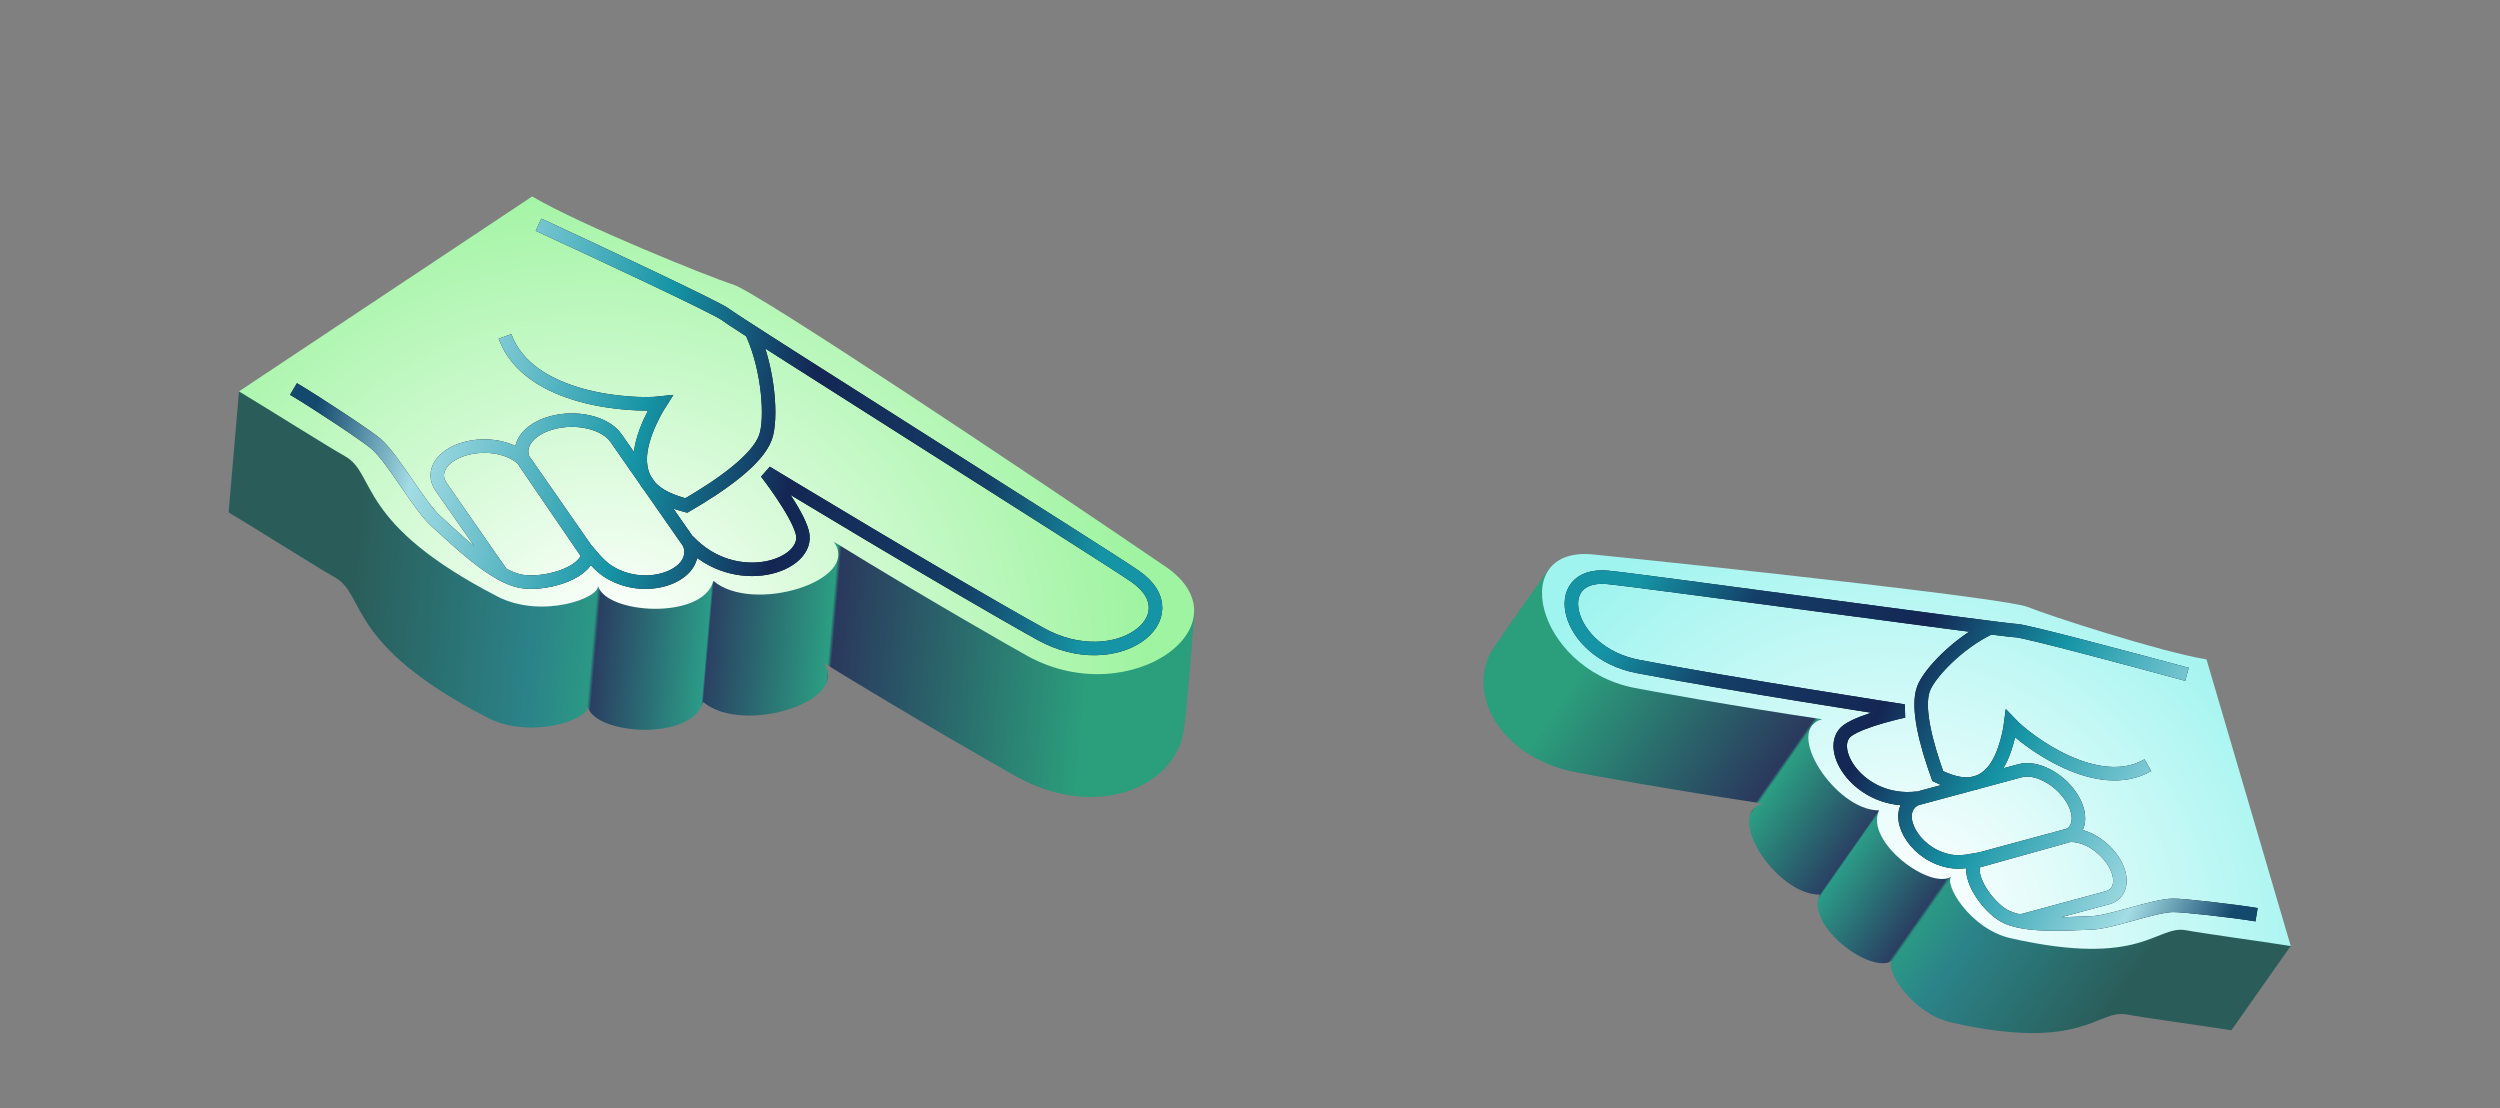
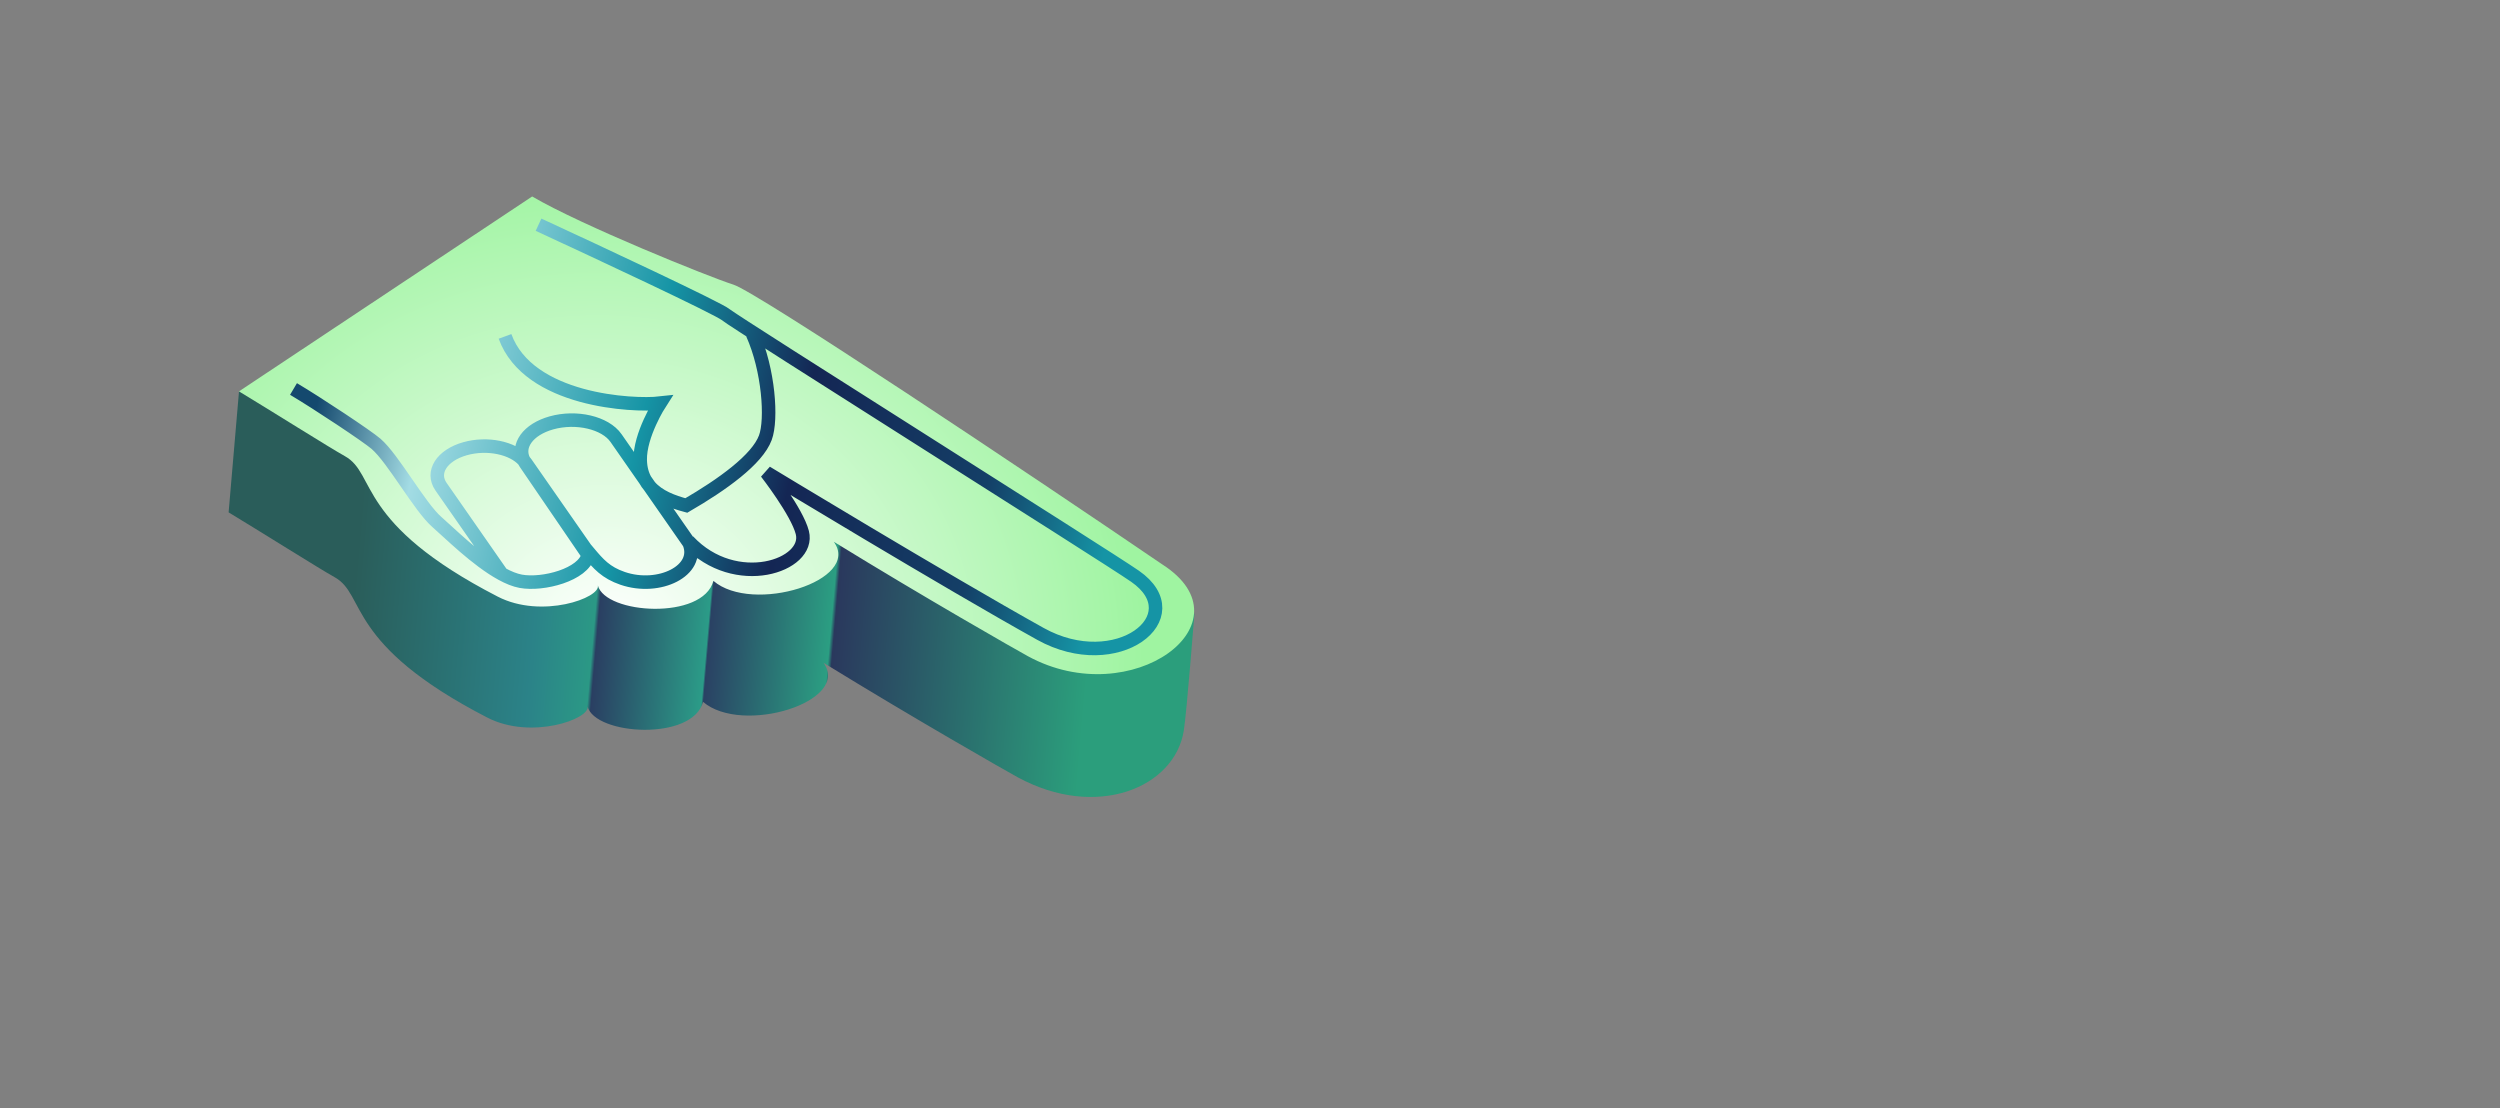
<svg xmlns="http://www.w3.org/2000/svg" width="370" height="164" viewBox="0 0 370 164" fill="none">
  <rect x="0" y="0" width="370" height="164" fill="#808080" stroke="none" />
  <path d="M107.008 60.031C103.47 58.915 84.418 51.221 77.231 46.984L35.373 57.924L33.836 75.83C38.245 78.487 47.377 84.237 49.512 85.418C54.251 88.038 51.046 95.335 72.133 106.206C78.641 109.561 87.421 106.378 86.948 104.54C88.051 108.83 102.509 109.726 104.054 103.877C109.858 108.843 126.017 103.828 121.874 98.088C135.155 106.264 148.934 114.117 150.62 115.035C162.269 121.375 173.847 116.607 175.201 108.135C175.629 105.461 176.774 90.847 176.774 90.847C174.405 89.233 165.491 98.041 162.668 96.133C141.504 81.829 110.131 61.015 107.008 60.031Z" fill="url(#paint0_linear_0_1)" fill-opacity="0.8" />
  <path d="M108.538 42.123C104.999 41.008 85.948 33.313 78.761 29.077L35.366 57.923C39.775 60.58 48.907 66.331 51.042 67.511C55.781 70.131 52.575 77.428 73.663 88.299C80.171 91.654 88.951 88.472 88.478 86.633C89.581 90.923 104.039 91.819 105.584 85.97C111.388 90.936 127.546 85.921 123.404 80.181C136.685 88.357 150.464 96.21 152.15 97.128C167.512 105.49 185.418 92.124 172.03 83.54C151.906 69.828 112.077 43.239 108.538 42.123Z" fill="url(#paint1_radial_0_1)" />
-   <path d="M79.702 33.258C88.508 37.325 106.381 45.683 107.421 46.578C108.72 47.696 163.547 82.205 167.984 85.284C176.607 91.268 165.282 100.103 153.982 93.814C139.806 85.925 113.422 69.926 113.422 69.926C113.422 69.926 117.953 75.739 118.743 78.811C120.007 83.727 108.834 87.513 101.861 80.078C101.91 80.176 101.954 80.274 101.994 80.371M101.994 80.371C103.658 84.417 97.566 87.457 92.145 85.597C89.645 84.739 88.562 83.471 87.104 81.738C87.096 81.875 87.076 82.01 87.045 82.141M101.994 80.371L96.139 71.966M101.994 80.371L103.451 82.463M87.045 82.141C86.362 85.066 80.327 86.63 77.072 86.028C76.195 85.866 75.243 85.476 74.266 84.943M87.045 82.141L87.134 82.271M87.045 82.141L77.768 68.558C77.675 68.422 77.594 68.286 77.525 68.148M74.266 84.943C70.505 82.895 66.37 78.734 64.707 77.303C62.107 75.067 58.242 67.914 55.645 65.678C54.33 64.546 47.022 59.695 43.439 57.569M74.266 84.943L74.319 85.02M74.266 84.943L65.269 72.028C63.782 69.893 65.384 67.376 68.848 66.404C72.108 65.49 75.856 66.272 77.525 68.148M86.862 81.502L77.812 68.511C77.725 68.386 77.629 68.265 77.525 68.148M77.525 68.148C76.426 65.973 78.148 63.556 81.606 62.586C85.302 61.55 89.584 62.556 91.171 64.834L95.481 71.021M95.481 71.021L96.139 71.966M95.481 71.021C95.67 71.365 95.891 71.679 96.139 71.966M95.481 71.021C95.043 70.225 94.777 69.266 94.751 68.101C94.666 64.352 97.683 59.669 97.683 59.669C93.718 60.116 78.224 59.366 74.741 49.786M96.139 71.966C97.463 73.5 99.549 74.271 101.576 74.812C106.902 71.72 112.071 68.022 113.275 64.771C114.275 62.07 113.758 54.745 111.365 49.405" stroke="#141421" stroke-width="2" />
  <path d="M79.702 33.258C88.508 37.325 106.381 45.683 107.421 46.578C108.72 47.696 163.547 82.205 167.984 85.284C176.607 91.268 165.282 100.103 153.982 93.814C139.806 85.925 113.422 69.926 113.422 69.926C113.422 69.926 117.953 75.739 118.743 78.811C120.007 83.727 108.834 87.513 101.861 80.078C101.91 80.176 101.954 80.274 101.994 80.371M101.994 80.371C103.658 84.417 97.566 87.457 92.145 85.597C89.645 84.739 88.562 83.471 87.104 81.738C87.096 81.875 87.076 82.01 87.045 82.141M101.994 80.371L96.139 71.966M101.994 80.371L103.451 82.463M87.045 82.141C86.362 85.066 80.327 86.63 77.072 86.028C76.195 85.866 75.243 85.476 74.266 84.943M87.045 82.141L87.134 82.271M87.045 82.141L77.768 68.558C77.675 68.422 77.594 68.286 77.525 68.148M74.266 84.943C70.505 82.895 66.37 78.734 64.707 77.303C62.107 75.067 58.242 67.914 55.645 65.678C54.33 64.546 47.022 59.695 43.439 57.569M74.266 84.943L74.319 85.02M74.266 84.943L65.269 72.028C63.782 69.893 65.384 67.376 68.848 66.404C72.108 65.49 75.856 66.272 77.525 68.148M86.862 81.502L77.812 68.511C77.725 68.386 77.629 68.265 77.525 68.148M77.525 68.148C76.426 65.973 78.148 63.556 81.606 62.586C85.302 61.55 89.584 62.556 91.171 64.834L95.481 71.021M95.481 71.021L96.139 71.966M95.481 71.021C95.67 71.365 95.891 71.679 96.139 71.966M95.481 71.021C95.043 70.225 94.777 69.266 94.751 68.101C94.666 64.352 97.683 59.669 97.683 59.669C93.718 60.116 78.224 59.366 74.741 49.786M96.139 71.966C97.463 73.5 99.549 74.271 101.576 74.812C106.902 71.72 112.071 68.022 113.275 64.771C114.275 62.07 113.758 54.745 111.365 49.405" stroke="url(#paint2_linear_0_1)" stroke-width="2" />
-   <path d="M291.326 102.301C294.234 103.507 310.809 108.9 317.79 110.067L339.019 140.007L330.251 152.48C325.937 151.802 316.867 150.557 314.836 150.159C310.328 149.277 308.43 155.766 288.798 151.327C282.74 149.957 278.771 143.1 280.082 142.163C277.025 144.349 267.142 137.045 269.329 132.402C262.849 132.462 255.086 120.39 260.908 118.92C247.819 116.988 234.582 114.575 232.986 114.251C221.959 112.017 217.037 102.603 220.778 96.36C221.96 94.389 229.187 84.269 229.187 84.269C231.606 84.513 232.594 95.098 235.469 95.398C257.023 97.648 288.761 101.238 291.326 102.301Z" fill="url(#paint3_linear_0_1)" fill-opacity="0.8" />
-   <path d="M300.102 89.833C303.01 91.038 319.585 96.431 326.566 97.598L339.027 140.011C334.713 139.333 325.643 138.088 323.612 137.69C319.104 136.808 317.206 143.298 297.574 138.858C291.516 137.489 287.547 130.631 288.857 129.694C285.8 131.88 275.918 124.576 278.105 119.933C271.625 119.994 263.861 107.921 269.684 106.451C256.595 104.519 243.358 102.106 241.762 101.782C227.22 98.836 222.876 80.384 236.257 82.109C256.812 84.177 297.194 88.627 300.102 89.833Z" fill="url(#paint4_radial_0_1)" />
-   <path d="M323.673 99.8C315.733 97.639 299.561 93.321 298.398 93.335C296.943 93.353 242.496 85.869 237.934 85.449C229.067 84.634 231.606 96.551 242.379 98.629C255.893 101.236 281.763 105.232 281.763 105.232C281.763 105.232 275.648 106.537 273.459 108.102C269.956 110.607 275.151 119.162 283.737 118.134C283.651 118.172 283.569 118.211 283.49 118.252M283.49 118.252C280.203 119.974 282.503 125.271 287.039 127.02C289.132 127.826 290.527 127.593 292.419 127.262C292.35 127.356 292.29 127.454 292.238 127.556M283.49 118.252L291.879 115.985M283.49 118.252L281.403 118.816M292.238 127.556C291.086 129.83 294.155 134.138 296.598 135.522C297.256 135.895 298.087 136.161 299.013 136.348M292.238 127.556L292.109 127.592M292.238 127.556L305.675 123.791C305.809 123.754 305.936 123.709 306.057 123.658M299.013 136.348C302.574 137.068 307.529 136.62 309.391 136.598C312.3 136.563 318.713 134.023 321.62 133.988C323.092 133.97 330.486 134.803 333.974 135.377M299.013 136.348L298.937 136.369M299.013 136.348L311.903 132.864C314.034 132.288 314.366 129.778 312.646 127.258C311.026 124.885 308.164 123.349 306.057 123.658M292.705 127.241L305.672 123.737C305.797 123.703 305.925 123.677 306.057 123.658M306.057 123.658C307.957 122.844 308.156 120.334 306.438 117.818C304.602 115.128 301.271 113.447 298.998 114.061L292.822 115.73M292.822 115.73L291.879 115.985M292.822 115.73C292.512 115.85 292.197 115.934 291.879 115.985M292.822 115.73C293.542 115.451 294.237 114.973 294.89 114.231C296.99 111.841 297.584 107.153 297.584 107.153C299.917 109.606 310.393 117.57 317.881 113.246M291.879 115.985C290.182 116.259 288.406 115.622 286.794 114.868C285.021 109.954 283.679 104.732 284.67 101.962C285.493 99.663 289.825 95.185 294.293 93.021" stroke="#141421" stroke-width="2" />
-   <path d="M323.673 99.8C315.733 97.639 299.561 93.321 298.398 93.335C296.943 93.353 242.496 85.869 237.934 85.449C229.067 84.634 231.606 96.551 242.379 98.629C255.893 101.236 281.763 105.232 281.763 105.232C281.763 105.232 275.648 106.537 273.459 108.102C269.956 110.607 275.151 119.162 283.737 118.134C283.651 118.172 283.569 118.211 283.49 118.252M283.49 118.252C280.203 119.974 282.503 125.271 287.039 127.02C289.132 127.826 290.527 127.593 292.419 127.262C292.35 127.356 292.29 127.454 292.238 127.556M283.49 118.252L291.879 115.985M283.49 118.252L281.403 118.816M292.238 127.556C291.086 129.83 294.155 134.138 296.598 135.522C297.256 135.895 298.087 136.161 299.013 136.348M292.238 127.556L292.109 127.592M292.238 127.556L305.675 123.791C305.809 123.754 305.936 123.709 306.057 123.658M299.013 136.348C302.574 137.068 307.529 136.62 309.391 136.598C312.3 136.563 318.713 134.023 321.62 133.988C323.092 133.97 330.486 134.803 333.974 135.377M299.013 136.348L298.937 136.369M299.013 136.348L311.903 132.864C314.034 132.288 314.366 129.778 312.646 127.258C311.026 124.885 308.164 123.349 306.057 123.658M292.705 127.241L305.672 123.737C305.797 123.703 305.925 123.677 306.057 123.658M306.057 123.658C307.957 122.844 308.156 120.334 306.438 117.818C304.602 115.128 301.271 113.447 298.998 114.061L292.822 115.73M292.822 115.73L291.879 115.985M292.822 115.73C292.512 115.85 292.197 115.934 291.879 115.985M292.822 115.73C293.542 115.451 294.237 114.973 294.89 114.231C296.99 111.841 297.584 107.153 297.584 107.153C299.917 109.606 310.393 117.57 317.881 113.246M291.879 115.985C290.182 116.259 288.406 115.622 286.794 114.868C285.021 109.954 283.679 104.732 284.67 101.962C285.493 99.663 289.825 95.185 294.293 93.021" stroke="url(#paint5_linear_0_1)" stroke-width="2" />
  <defs>
    <linearGradient id="paint0_linear_0_1" x1="164.181" y1="146.992" x2="22.121" y2="134.585" gradientUnits="userSpaceOnUse">
      <stop offset="0.052" stop-color="#15A57A" />
      <stop offset="0.317" stop-color="#142654" />
      <stop offset="0.321" stop-color="#15A582" />
      <stop offset="0.446" stop-color="#14315C" />
      <stop offset="0.448" stop-color="#15A289" />
      <stop offset="0.562" stop-color="#142E5A" />
      <stop offset="0.566" stop-color="#159E86" />
      <stop offset="0.627" stop-color="#15838A" />
      <stop offset="0.817" stop-color="#145450" />
    </linearGradient>
    <radialGradient id="paint1_radial_0_1" cx="0" cy="0" r="1" gradientUnits="userSpaceOnUse" gradientTransform="translate(90.442 93.632) rotate(-172.778) scale(79.08 68.61)">
      <stop stop-color="white" />
      <stop offset="1" stop-color="#9FF4A1" />
    </radialGradient>
    <linearGradient id="paint2_linear_0_1" x1="194.408" y1="122.164" x2="40.641" y2="87.572" gradientUnits="userSpaceOnUse">
      <stop offset="0.248" stop-color="#1594A5" />
      <stop offset="0.37" stop-color="#143F67" />
      <stop offset="0.551" stop-color="#142654" />
      <stop offset="0.698" stop-color="#1594A5" />
      <stop offset="0.898" stop-color="#A3DCE4" />
      <stop offset="1" stop-color="#14496E" />
    </linearGradient>
    <linearGradient id="paint3_linear_0_1" x1="206.744" y1="127.618" x2="305.814" y2="197.046" gradientUnits="userSpaceOnUse">
      <stop offset="0.052" stop-color="#15A57A" />
      <stop offset="0.317" stop-color="#142654" />
      <stop offset="0.321" stop-color="#15A582" />
      <stop offset="0.446" stop-color="#14315C" />
      <stop offset="0.448" stop-color="#15A289" />
      <stop offset="0.562" stop-color="#142E5A" />
      <stop offset="0.566" stop-color="#159E86" />
      <stop offset="0.627" stop-color="#15838A" />
      <stop offset="0.817" stop-color="#145450" />
    </linearGradient>
    <radialGradient id="paint4_radial_0_1" cx="0" cy="0" r="1" gradientUnits="userSpaceOnUse" gradientTransform="translate(283.763 133.171) rotate(32.792) scale(67.088 58.205)">
      <stop stop-color="white" />
      <stop offset="1" stop-color="#9FF4EF" />
    </radialGradient>
    <linearGradient id="paint5_linear_0_1" x1="200.649" y1="94.998" x2="319.426" y2="156.397" gradientUnits="userSpaceOnUse">
      <stop offset="0.248" stop-color="#1594A5" />
      <stop offset="0.37" stop-color="#143F67" />
      <stop offset="0.551" stop-color="#142654" />
      <stop offset="0.698" stop-color="#1594A5" />
      <stop offset="0.898" stop-color="#A3DCE4" />
      <stop offset="1" stop-color="#14496E" />
    </linearGradient>
  </defs>
</svg>